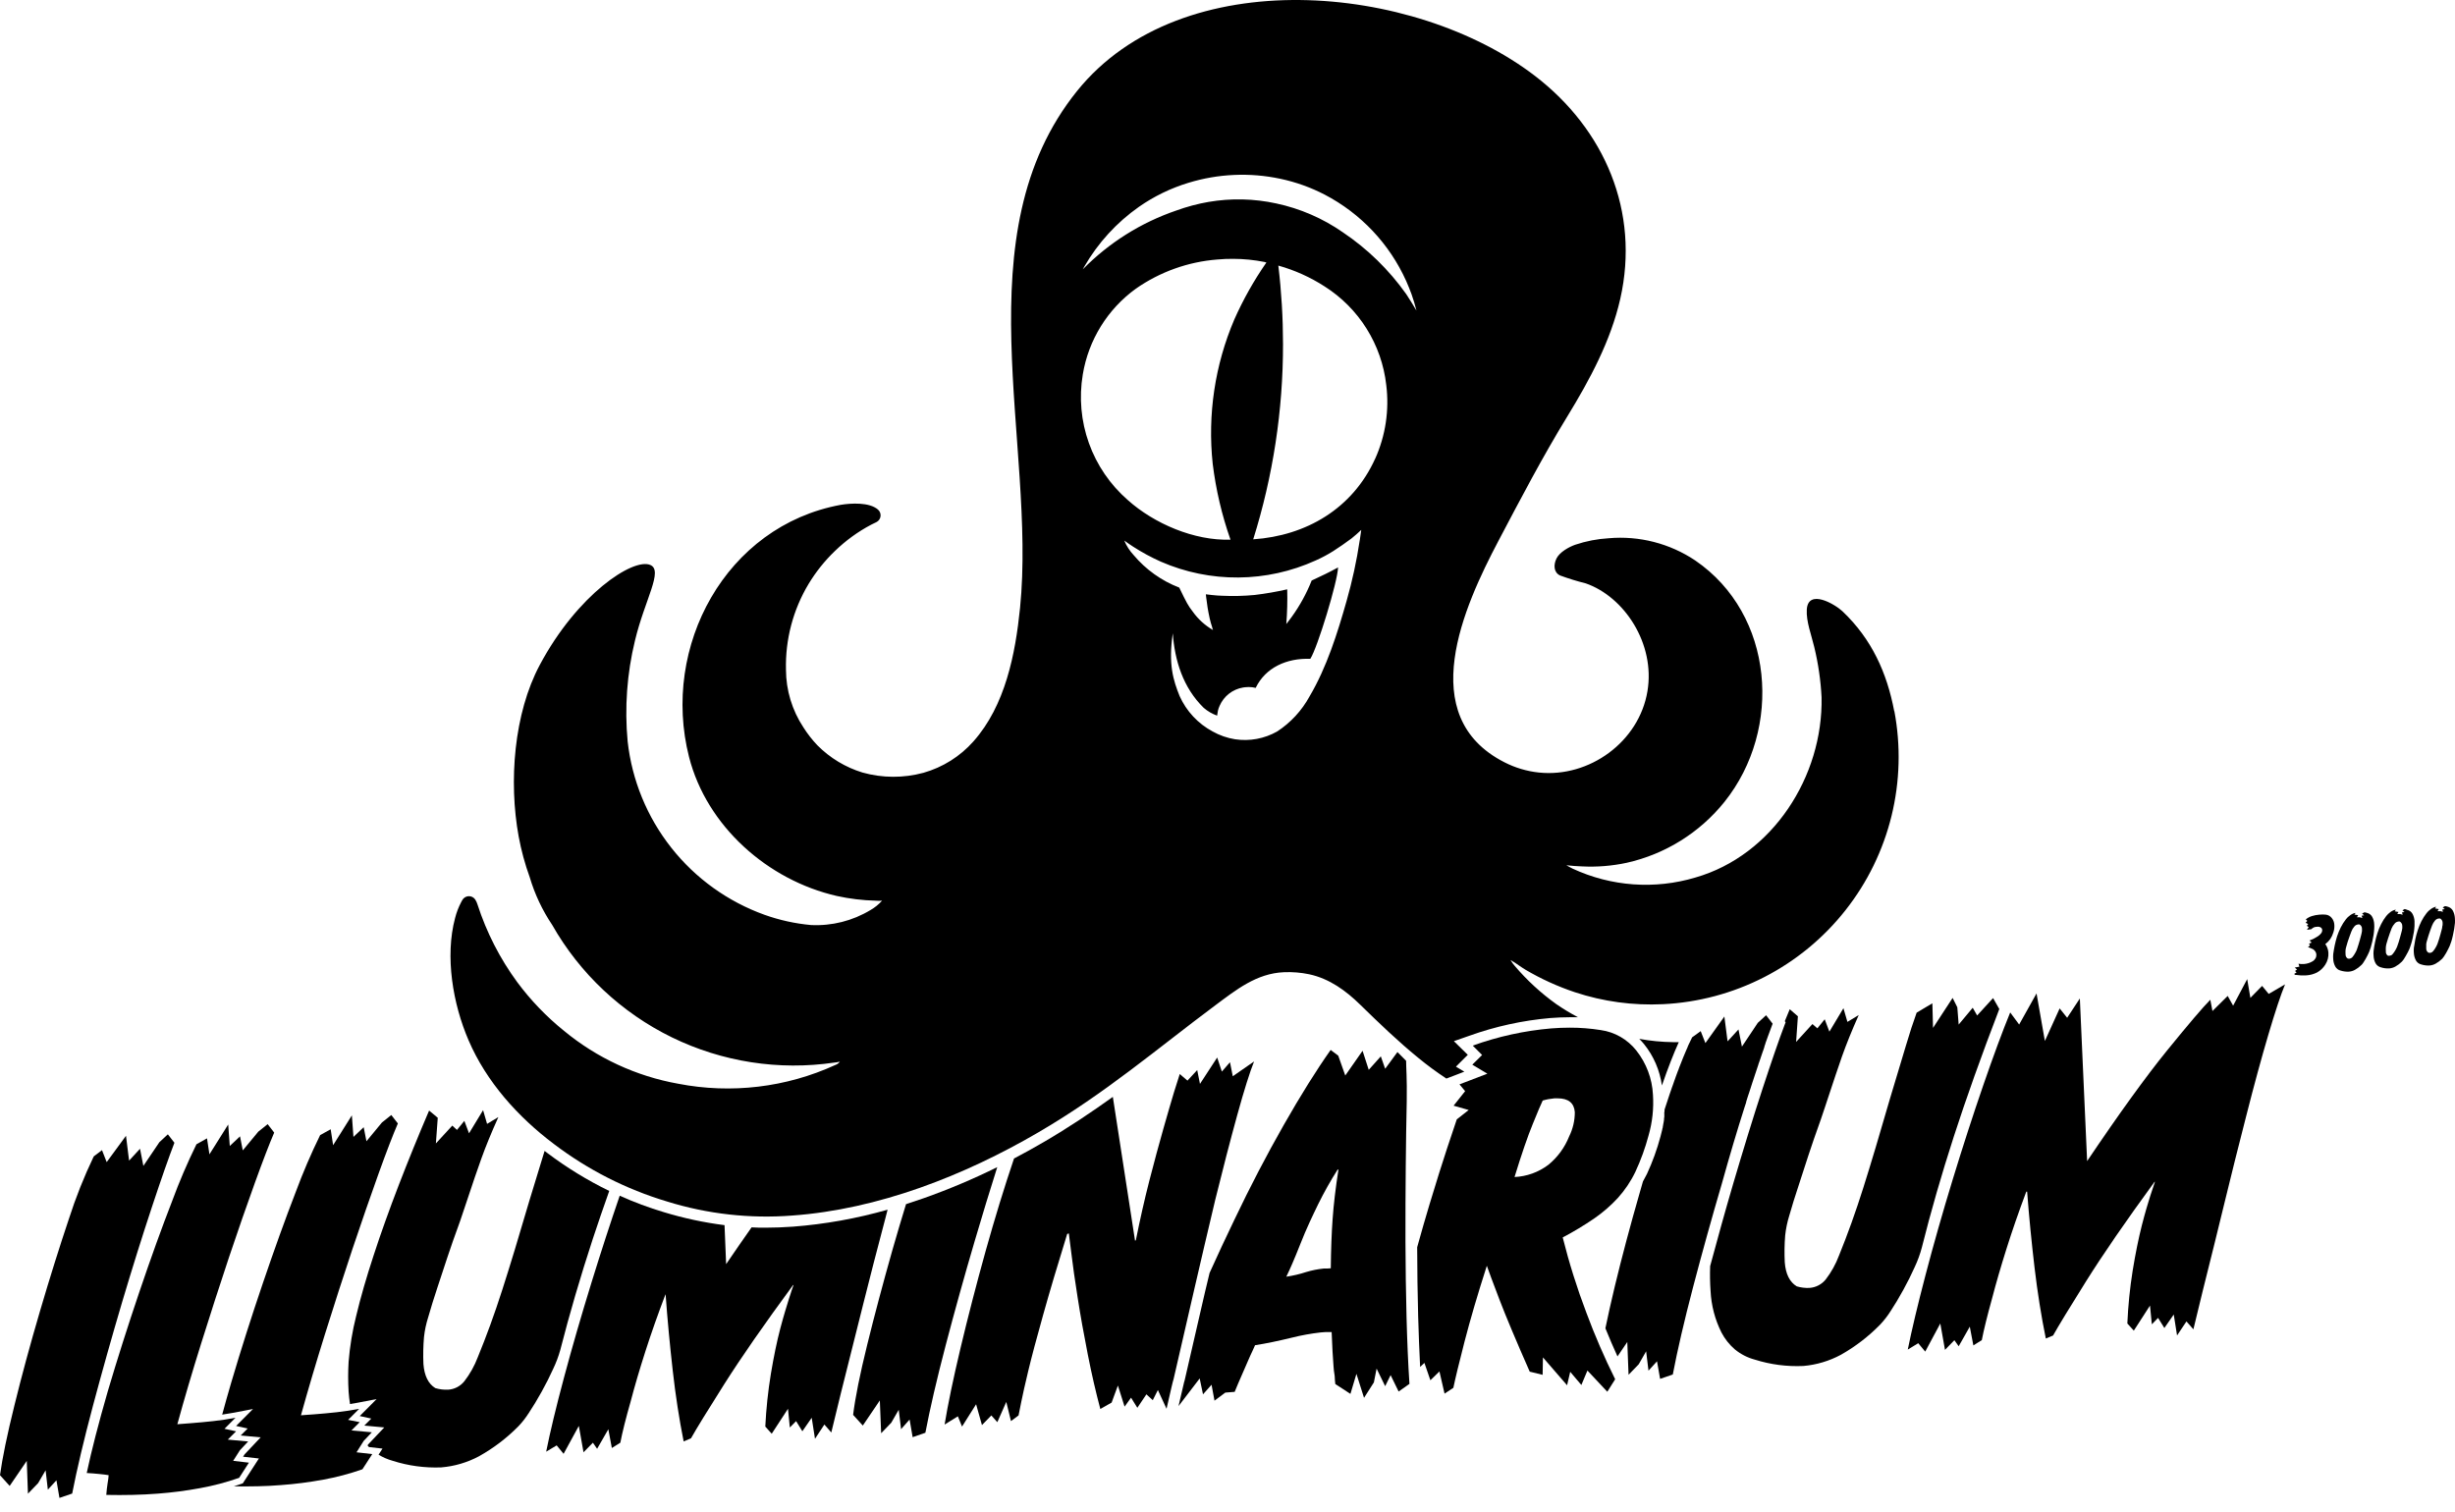
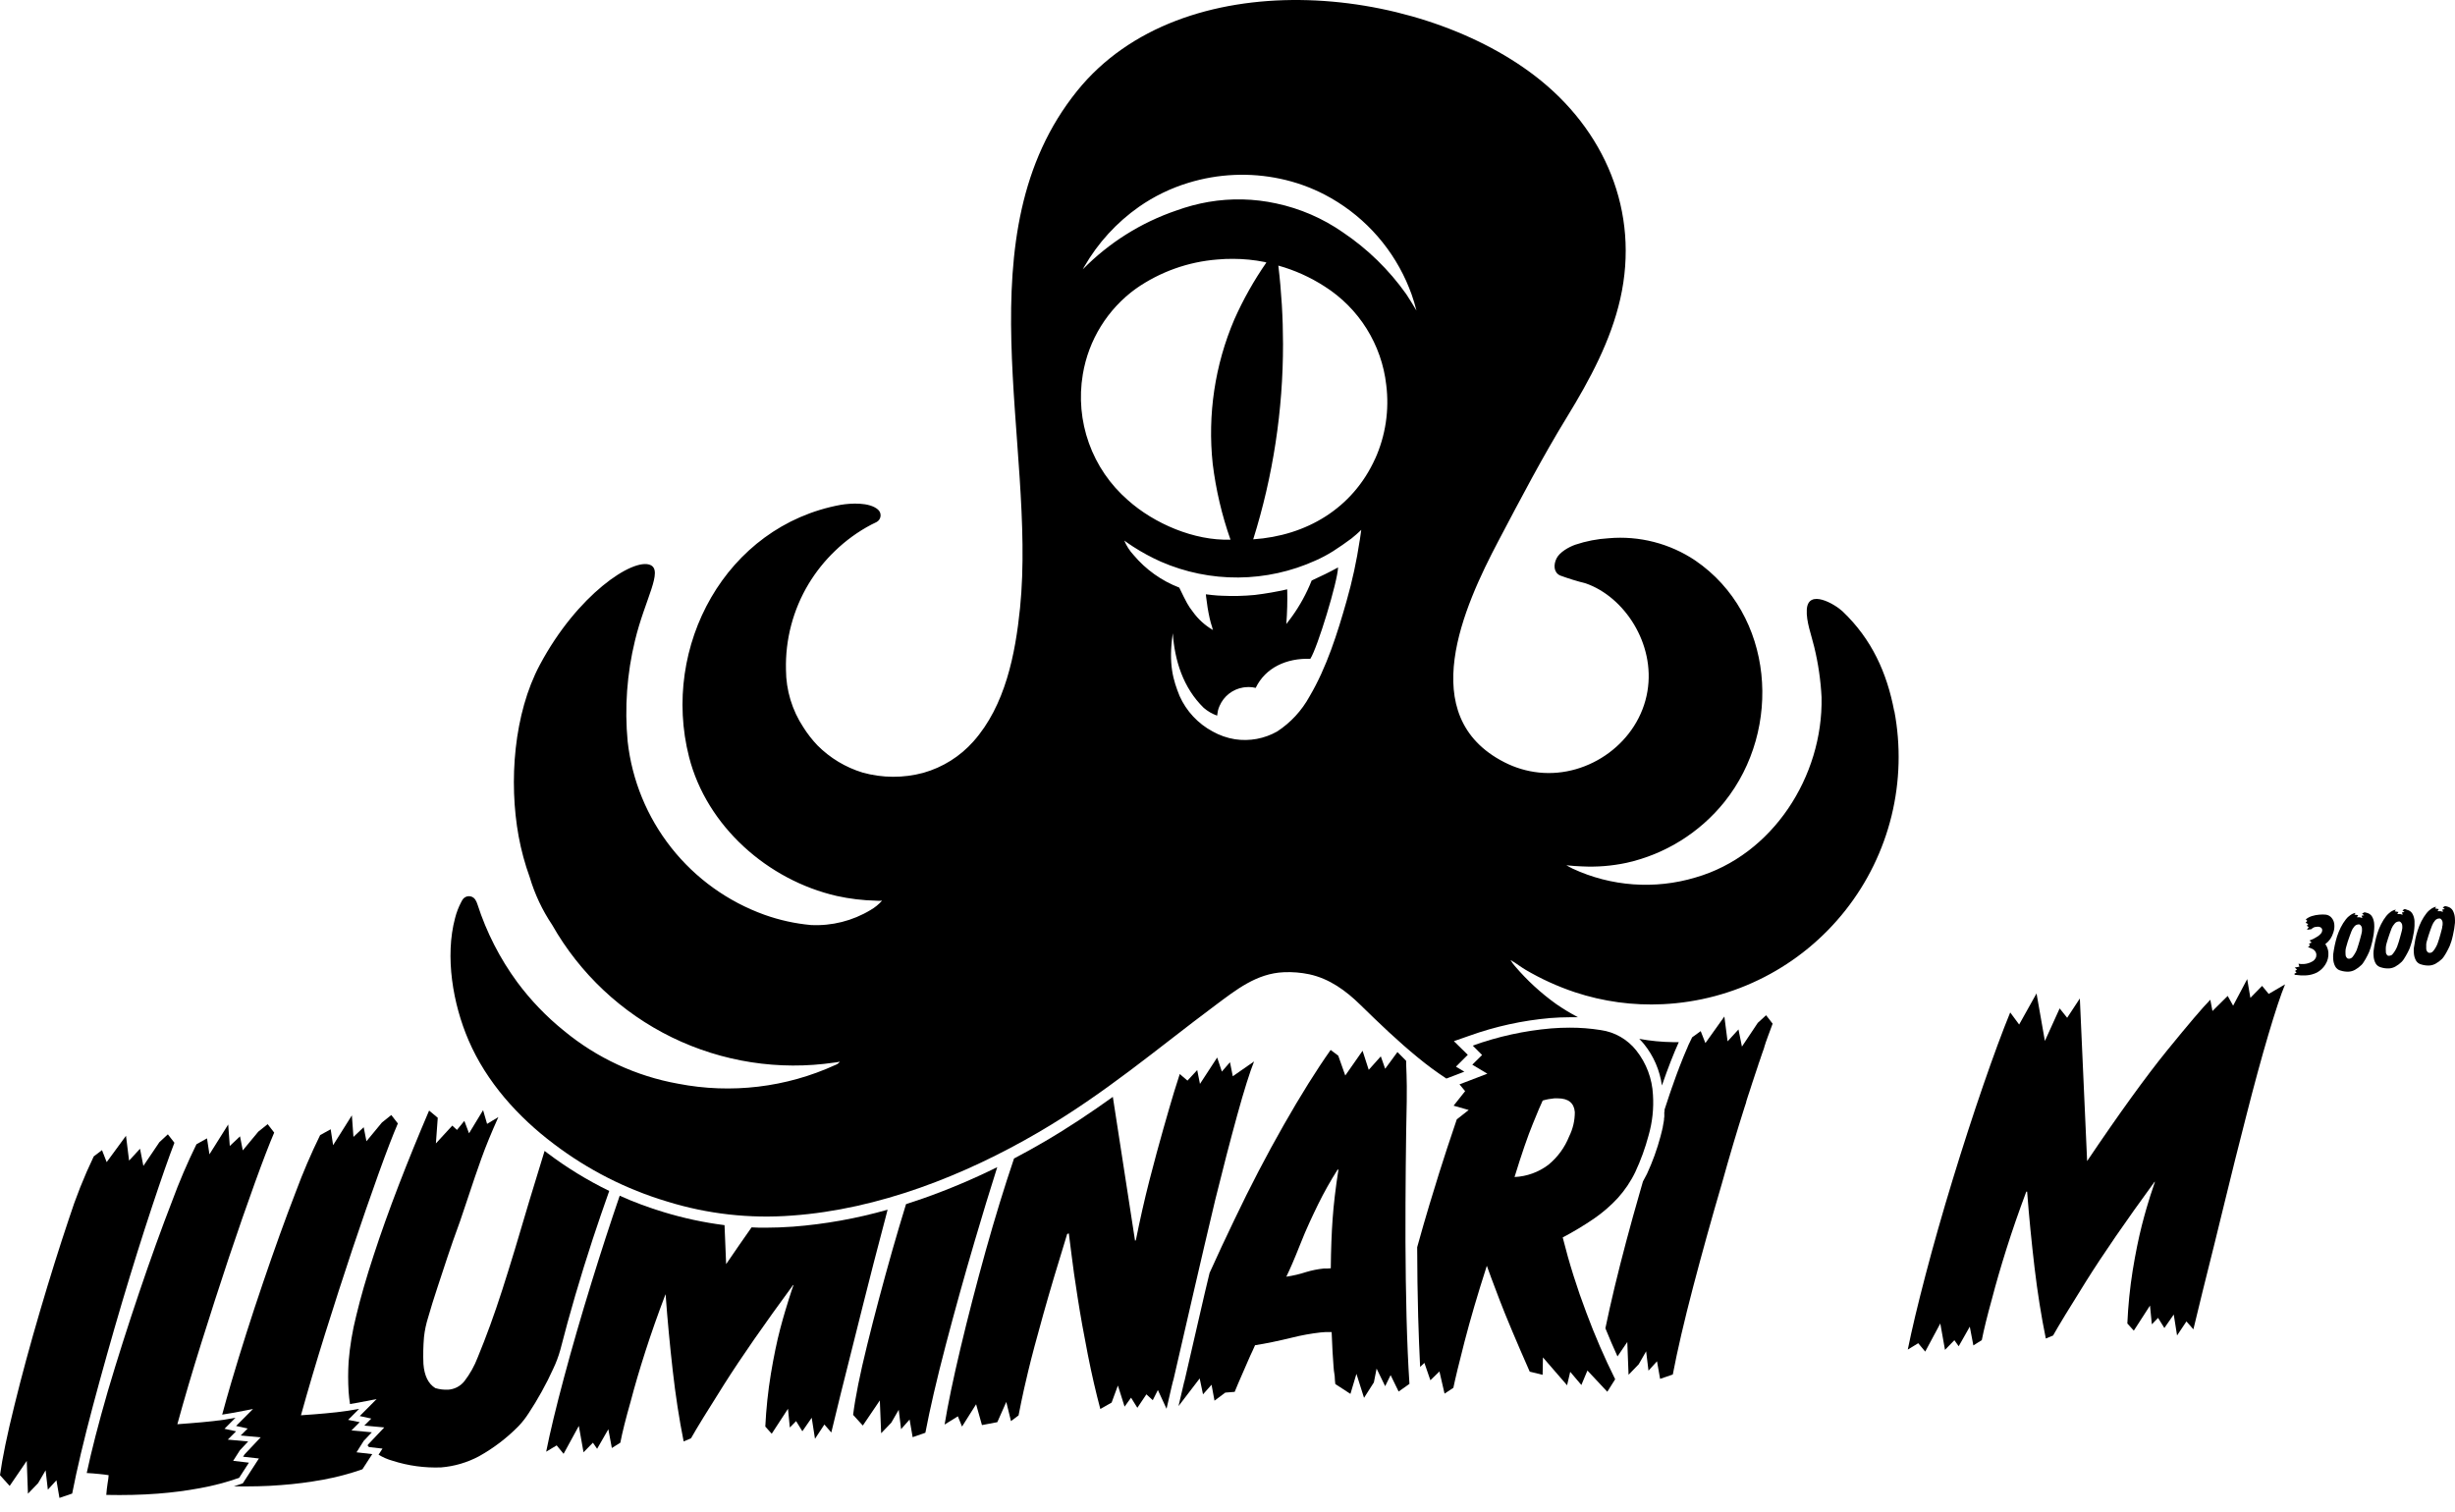
<svg xmlns="http://www.w3.org/2000/svg" width="112" height="69" viewBox="0 0 112 69" fill="none">
  <path d="M5.571 59.417C6.044 57.83 6.498 56.381 6.933 55.069C7.368 53.758 7.709 52.782 7.957 52.144L7.658 51.759L7.271 52.118L6.541 53.2L6.388 52.417L5.889 52.959L5.748 51.825L4.867 53.027L4.653 52.48L4.277 52.766C3.834 53.691 3.454 54.646 3.141 55.623C2.714 56.895 2.275 58.294 1.826 59.821C1.377 61.348 0.988 62.782 0.659 64.123C0.326 65.466 0.107 66.529 0 67.312L0.441 67.802L1.221 66.66L1.275 68.156L1.739 67.675L2.081 67.089L2.183 67.973L2.575 67.545L2.712 68.349L3.293 68.15C3.507 67.049 3.822 65.718 4.238 64.155C4.655 62.593 5.099 61.013 5.571 59.417Z" fill="black" />
  <path d="M16.59 65.751L16.964 65.355L16.034 65.27L16.41 64.893L15.882 64.788L16.384 64.286C16.055 64.348 15.719 64.399 15.375 64.438C15.031 64.476 14.688 64.508 14.344 64.534L13.981 64.56L13.73 64.579C14.046 63.438 14.41 62.207 14.823 60.884C15.237 59.561 15.656 58.26 16.083 56.981C16.511 55.708 16.907 54.564 17.272 53.549C17.637 52.534 17.93 51.772 18.151 51.263L17.851 50.878L17.424 51.22L16.718 52.075L16.592 51.434L16.125 51.877L16.053 50.893L15.197 52.255L15.086 51.528L14.605 51.795C14.189 52.643 13.817 53.512 13.489 54.398C13.015 55.622 12.517 57.007 11.992 58.551C11.467 60.094 10.986 61.606 10.549 63.086C10.397 63.604 10.26 64.089 10.136 64.549C10.322 64.521 10.506 64.491 10.688 64.457L11.543 64.292L10.771 65.066L11.299 65.182L10.98 65.501L11.891 65.586L11.156 66.364L11.089 66.469L11.812 66.55L11.077 67.684L10.991 67.714L10.668 67.821C11.421 67.831 12.144 67.821 12.826 67.763C13.472 67.716 14.114 67.633 14.751 67.515C15.357 67.405 15.953 67.247 16.534 67.042L16.983 66.35L16.265 66.268L16.59 65.751Z" fill="black" />
  <path d="M11.356 66.741L10.637 66.657L10.948 66.17L11.322 65.774L10.392 65.689L10.77 65.31L10.242 65.195L10.742 64.692C10.413 64.756 10.077 64.808 9.733 64.844C9.389 64.88 9.047 64.915 8.702 64.94L8.339 64.968L8.091 64.987C8.403 63.847 8.766 62.614 9.181 61.29C9.596 59.965 10.016 58.665 10.441 57.387C10.868 56.116 11.265 54.975 11.63 53.966C11.995 52.956 12.288 52.194 12.509 51.68L12.211 51.295L11.784 51.637L11.076 52.492L10.95 51.851L10.483 52.291L10.411 51.31L9.555 52.672L9.444 51.943L8.963 52.212C8.547 53.06 8.175 53.929 7.849 54.815C7.374 56.038 6.875 57.422 6.352 58.968C5.829 60.513 5.351 62.016 4.919 63.477C4.492 64.957 4.171 66.203 3.957 67.213C4.149 67.223 4.34 67.238 4.528 67.258C4.714 67.275 4.859 67.295 4.956 67.312C4.956 67.404 4.932 67.526 4.907 67.695C4.881 67.864 4.862 68.03 4.849 68.212C5.67 68.229 6.453 68.212 7.201 68.154C7.847 68.105 8.489 68.022 9.126 67.904C9.732 67.795 10.328 67.637 10.909 67.434L11.356 66.741Z" fill="black" />
  <path d="M106.31 42.848C106.371 42.756 106.418 42.656 106.449 42.551C106.488 42.44 106.504 42.322 106.496 42.204C106.492 42.088 106.45 41.976 106.376 41.886C106.311 41.804 106.217 41.75 106.113 41.736C106.012 41.725 105.909 41.725 105.807 41.736C105.691 41.745 105.576 41.767 105.465 41.802C105.365 41.834 105.272 41.885 105.192 41.952L105.262 42.02L105.185 42.104L105.303 42.166L105.239 42.243L105.326 42.303L105.245 42.425L105.44 42.401C105.476 42.367 105.517 42.339 105.561 42.316C105.608 42.298 105.657 42.288 105.707 42.288C105.765 42.279 105.825 42.29 105.876 42.32C105.895 42.332 105.911 42.348 105.922 42.368C105.934 42.387 105.941 42.409 105.942 42.431C105.944 42.486 105.928 42.539 105.895 42.583C105.836 42.656 105.763 42.716 105.681 42.76C105.581 42.824 105.474 42.876 105.363 42.914L105.459 43.008L105.341 43.056L105.382 43.145L105.292 43.214L105.318 43.224C105.38 43.248 105.433 43.269 105.478 43.291C105.515 43.304 105.549 43.326 105.576 43.355C105.634 43.407 105.669 43.479 105.675 43.556C105.679 43.616 105.666 43.676 105.636 43.729C105.604 43.786 105.557 43.834 105.499 43.866C105.38 43.938 105.245 43.979 105.106 43.988C105.023 43.994 104.94 43.99 104.858 43.975L104.903 44.108L104.689 44.15L104.794 44.24L104.702 44.304L104.772 44.379L104.674 44.428L104.687 44.48C104.864 44.506 105.044 44.515 105.224 44.505C105.392 44.494 105.556 44.449 105.707 44.373C105.857 44.29 105.984 44.171 106.077 44.026C106.133 43.942 106.174 43.849 106.199 43.751C106.222 43.658 106.231 43.562 106.224 43.466C106.219 43.393 106.203 43.321 106.177 43.252C106.156 43.19 106.124 43.133 106.083 43.081C106.169 43.014 106.245 42.936 106.31 42.848Z" fill="black" />
  <path d="M108.314 42.38C108.319 42.309 108.319 42.237 108.314 42.166C108.309 42.051 108.278 41.938 108.224 41.837C108.199 41.79 108.164 41.75 108.121 41.718C108.079 41.686 108.03 41.664 107.978 41.653C107.941 41.639 107.902 41.63 107.863 41.629L107.76 41.689L107.856 41.764L107.739 41.783L107.773 41.89L107.658 41.856H107.527L107.581 41.76L107.41 41.732L107.465 41.657C107.425 41.661 107.385 41.671 107.348 41.687C107.304 41.707 107.263 41.73 107.223 41.758C107.184 41.786 107.146 41.817 107.11 41.849C107.079 41.879 107.051 41.91 107.025 41.944C106.933 42.061 106.853 42.187 106.787 42.32C106.722 42.451 106.666 42.587 106.62 42.726C106.578 42.865 106.541 43 106.514 43.133C106.486 43.265 106.464 43.4 106.445 43.535C106.438 43.613 106.438 43.691 106.445 43.77C106.451 43.885 106.482 43.997 106.537 44.099C106.562 44.146 106.597 44.187 106.639 44.219C106.681 44.252 106.729 44.275 106.781 44.287C106.901 44.325 107.027 44.342 107.153 44.336C107.253 44.33 107.35 44.301 107.437 44.253C107.547 44.191 107.648 44.115 107.737 44.026C107.767 43.995 107.795 43.961 107.818 43.924C107.85 43.874 107.882 43.823 107.916 43.766L108.008 43.594L108.079 43.445C108.108 43.375 108.134 43.303 108.156 43.231C108.181 43.145 108.205 43.051 108.229 42.951C108.252 42.85 108.271 42.752 108.286 42.656C108.301 42.559 108.308 42.463 108.314 42.38ZM107.739 42.581L107.722 42.654C107.696 42.754 107.673 42.837 107.655 42.906C107.638 42.974 107.615 43.045 107.591 43.12C107.568 43.194 107.544 43.265 107.521 43.334C107.5 43.389 107.473 43.443 107.442 43.494C107.405 43.562 107.361 43.625 107.311 43.684C107.277 43.718 107.233 43.74 107.185 43.746C107.157 43.748 107.129 43.744 107.102 43.736C107.071 43.715 107.046 43.686 107.029 43.653C107.013 43.62 107.005 43.582 107.007 43.545C107.002 43.48 107.002 43.414 107.007 43.349C107.013 43.294 107.025 43.24 107.042 43.188C107.061 43.115 107.084 43.041 107.108 42.961C107.132 42.882 107.161 42.799 107.194 42.715C107.226 42.632 107.251 42.562 107.273 42.502C107.303 42.419 107.349 42.343 107.407 42.277C107.427 42.251 107.452 42.229 107.481 42.213C107.51 42.197 107.541 42.187 107.574 42.183C107.597 42.178 107.622 42.178 107.645 42.183C107.68 42.202 107.709 42.231 107.728 42.266C107.748 42.3 107.758 42.34 107.756 42.38C107.763 42.447 107.757 42.515 107.739 42.581Z" fill="black" />
  <path d="M110.153 42.243C110.157 42.172 110.157 42.1 110.153 42.029C110.147 41.915 110.117 41.803 110.063 41.702C110.037 41.655 110.002 41.614 109.96 41.582C109.918 41.55 109.869 41.528 109.817 41.516C109.78 41.498 109.741 41.486 109.701 41.48L109.601 41.539L109.697 41.616L109.58 41.633L109.614 41.74L109.498 41.708H109.368L109.421 41.614L109.25 41.584L109.304 41.509C109.263 41.513 109.223 41.524 109.186 41.541C109.143 41.56 109.101 41.583 109.062 41.61C109.022 41.639 108.985 41.67 108.949 41.704C108.918 41.732 108.89 41.763 108.865 41.796C108.773 41.913 108.694 42.039 108.628 42.172C108.562 42.303 108.506 42.439 108.461 42.579C108.417 42.712 108.382 42.847 108.354 42.985C108.326 43.12 108.303 43.252 108.286 43.387C108.278 43.465 108.278 43.544 108.286 43.622C108.291 43.738 108.322 43.851 108.376 43.954C108.402 44 108.437 44.04 108.479 44.072C108.521 44.104 108.57 44.127 108.622 44.14C108.741 44.178 108.866 44.194 108.991 44.189C109.092 44.182 109.19 44.154 109.278 44.105C109.388 44.044 109.488 43.968 109.577 43.879C109.607 43.847 109.635 43.813 109.659 43.776C109.691 43.729 109.723 43.676 109.755 43.618C109.787 43.56 109.819 43.505 109.849 43.447C109.879 43.389 109.9 43.34 109.92 43.299C109.939 43.259 109.969 43.162 109.994 43.086C110.02 43.008 110.046 42.906 110.069 42.805C110.093 42.705 110.112 42.606 110.127 42.51C110.142 42.414 110.146 42.335 110.153 42.243ZM109.58 42.444L109.562 42.517C109.535 42.617 109.513 42.703 109.494 42.769C109.475 42.835 109.456 42.908 109.432 42.983C109.408 43.058 109.385 43.128 109.359 43.197C109.307 43.324 109.235 43.443 109.145 43.547C109.114 43.583 109.069 43.605 109.021 43.609C108.994 43.614 108.966 43.614 108.938 43.609C108.905 43.587 108.879 43.556 108.863 43.52C108.847 43.483 108.841 43.444 108.846 43.404C108.841 43.339 108.841 43.273 108.846 43.207C108.852 43.152 108.863 43.098 108.878 43.045C108.9 42.974 108.921 42.897 108.947 42.818C108.972 42.739 109 42.658 109.03 42.572C109.06 42.487 109.088 42.418 109.109 42.358C109.142 42.28 109.189 42.208 109.246 42.145C109.266 42.119 109.291 42.097 109.32 42.081C109.349 42.065 109.38 42.054 109.413 42.05C109.436 42.045 109.46 42.045 109.483 42.05C109.518 42.071 109.546 42.099 109.565 42.134C109.585 42.168 109.595 42.208 109.595 42.247C109.602 42.313 109.597 42.38 109.58 42.444Z" fill="black" />
  <path d="M111.994 41.884C111.987 41.77 111.956 41.658 111.904 41.556C111.879 41.51 111.844 41.469 111.801 41.437C111.759 41.405 111.71 41.382 111.658 41.37C111.62 41.357 111.581 41.349 111.541 41.347L111.44 41.407L111.534 41.484L111.419 41.501L111.451 41.608L111.338 41.576H111.205L111.261 41.482L111.087 41.452L111.143 41.377C111.102 41.38 111.062 41.391 111.025 41.409C110.981 41.427 110.939 41.451 110.901 41.479C110.861 41.507 110.823 41.537 110.788 41.571C110.757 41.599 110.729 41.63 110.705 41.663C110.613 41.781 110.532 41.907 110.465 42.04C110.399 42.171 110.344 42.308 110.3 42.448C110.257 42.581 110.22 42.716 110.191 42.852C110.164 42.987 110.142 43.12 110.123 43.254C110.115 43.333 110.115 43.411 110.123 43.49C110.13 43.605 110.161 43.718 110.215 43.821C110.24 43.867 110.275 43.908 110.317 43.94C110.359 43.972 110.407 43.995 110.459 44.007C110.579 44.045 110.705 44.062 110.831 44.056C110.93 44.049 111.027 44.021 111.115 43.973C111.225 43.911 111.327 43.835 111.417 43.746C111.446 43.714 111.472 43.68 111.496 43.644C111.528 43.596 111.56 43.543 111.594 43.487C111.628 43.432 111.658 43.372 111.686 43.314C111.712 43.266 111.736 43.217 111.757 43.167C111.782 43.105 111.808 43.03 111.834 42.953C111.859 42.876 111.883 42.775 111.906 42.673C111.93 42.57 111.949 42.474 111.964 42.378C111.979 42.281 111.992 42.191 111.998 42.108C112.001 42.033 112 41.958 111.994 41.884ZM111.419 42.311L111.402 42.384C111.376 42.484 111.352 42.57 111.335 42.636C111.318 42.703 111.297 42.778 111.273 42.85C111.25 42.923 111.224 42.993 111.201 43.064C111.179 43.121 111.153 43.175 111.122 43.227C111.086 43.294 111.042 43.357 110.991 43.415C110.959 43.451 110.914 43.474 110.865 43.477C110.837 43.479 110.808 43.475 110.782 43.466C110.751 43.446 110.726 43.417 110.71 43.384C110.693 43.351 110.686 43.315 110.687 43.278C110.683 43.212 110.683 43.147 110.687 43.081C110.693 43.027 110.705 42.973 110.722 42.921C110.741 42.848 110.764 42.771 110.79 42.692C110.816 42.613 110.841 42.532 110.873 42.446C110.906 42.361 110.931 42.292 110.953 42.232C110.984 42.15 111.03 42.073 111.087 42.005C111.129 41.953 111.19 41.92 111.256 41.911C111.28 41.908 111.303 41.908 111.327 41.911C111.361 41.932 111.388 41.962 111.407 41.996C111.427 42.031 111.436 42.071 111.436 42.11C111.441 42.177 111.433 42.243 111.412 42.307L111.419 42.311Z" fill="black" />
  <path d="M103.2 44.986L102.665 45.532L102.52 44.676L101.878 45.889L101.63 45.444L100.935 46.133L100.837 45.617C100.492 45.968 99.837 46.737 98.871 47.925C97.906 49.112 96.688 50.797 95.217 52.98L94.885 45.56L94.306 46.441L93.964 46.013L93.29 47.499L92.909 45.329L92.116 46.749L91.708 46.197C91.353 47.065 90.943 48.173 90.478 49.522C90.013 50.871 89.548 52.307 89.082 53.831C88.617 55.354 88.205 56.801 87.846 58.174C87.486 59.547 87.216 60.683 87.035 61.581L87.512 61.29L87.831 61.673L88.519 60.39L88.733 61.594L89.161 61.153L89.358 61.429L89.864 60.535L90.027 61.391L90.412 61.149C90.504 60.677 90.66 60.044 90.88 59.25C91.058 58.564 91.278 57.807 91.539 56.979C91.8 56.151 92.1 55.283 92.441 54.376H92.48C92.569 55.531 92.682 56.682 92.817 57.83C92.953 58.978 93.125 60.06 93.333 61.076L93.664 60.939C93.912 60.495 94.416 59.667 95.174 58.457C95.933 57.246 96.972 55.736 98.292 53.927H98.311C98.27 54.047 98.196 54.259 98.097 54.569C97.999 54.879 97.864 55.324 97.712 55.918C97.561 56.513 97.422 57.201 97.295 57.977C97.168 58.776 97.087 59.582 97.052 60.39L97.347 60.717L98.085 59.573L98.17 60.428L98.454 60.135L98.741 60.597L99.169 59.981L99.32 60.937L99.748 60.296L100.065 60.657L100.492 58.899C100.876 57.371 101.214 56 101.508 54.787C101.802 53.574 102.127 52.275 102.483 50.891C102.835 49.505 103.169 48.28 103.484 47.215C103.799 46.15 104.054 45.384 104.247 44.916L103.501 45.352L103.2 44.986Z" fill="black" />
-   <path d="M87.676 56.925C88.086 55.289 88.573 53.599 89.136 51.857C89.7 50.115 90.391 48.176 91.211 46.041L90.926 45.542L90.199 46.336L89.998 45.983L89.357 46.751L89.295 45.962L89.081 45.534L88.187 46.903L88.157 45.78L87.439 46.208C87.28 46.645 87.12 47.139 86.957 47.69C86.795 48.24 86.551 49.05 86.226 50.121C85.761 51.736 85.354 53.096 85.005 54.201C84.656 55.306 84.287 56.334 83.899 57.285C83.752 57.678 83.548 58.047 83.292 58.38C83.202 58.492 83.09 58.584 82.963 58.65C82.835 58.717 82.695 58.757 82.552 58.767C82.356 58.776 82.159 58.752 81.971 58.696C81.648 58.501 81.464 58.136 81.423 57.595C81.403 57.187 81.409 56.778 81.442 56.371C81.475 56.064 81.538 55.76 81.63 55.465C81.746 55.056 81.888 54.596 82.058 54.086C82.228 53.575 82.377 53.114 82.507 52.702C82.641 52.291 82.829 51.747 83.072 51.068L83.26 50.51L83.431 49.993C83.645 49.351 83.837 48.761 84.032 48.209C84.227 47.657 84.481 47.027 84.797 46.317L84.282 46.629L84.1 46.004L83.459 47.074L83.245 46.509L82.911 46.922L82.685 46.727L81.941 47.542L82.022 46.372L81.65 46.051C81.573 46.235 81.5 46.415 81.425 46.597L81.462 46.646L81.408 46.787C81.164 47.429 80.826 48.406 80.401 49.704C79.975 51.002 79.522 52.484 79.06 54.049C78.694 55.296 78.35 56.541 78.019 57.772C78.005 58.149 78.011 58.526 78.038 58.901C78.069 59.562 78.238 60.209 78.534 60.8C78.688 61.096 78.898 61.36 79.152 61.577C79.417 61.793 79.724 61.95 80.054 62.038C80.771 62.265 81.522 62.363 82.272 62.329C82.871 62.277 83.453 62.103 83.983 61.818C84.64 61.447 85.242 60.985 85.77 60.445C85.951 60.255 86.112 60.047 86.252 59.825C86.44 59.541 86.632 59.218 86.829 58.861C87.026 58.504 87.201 58.153 87.353 57.811C87.487 57.526 87.595 57.23 87.676 56.925Z" fill="black" />
  <path d="M79.591 50.514L79.662 50.3V50.277C79.683 50.211 79.703 50.144 79.724 50.078C79.732 50.056 79.74 50.034 79.745 50.012L79.797 49.858C79.822 49.781 79.846 49.704 79.871 49.629L79.948 49.389C79.959 49.362 79.968 49.336 79.976 49.308C79.985 49.281 80.008 49.208 80.025 49.159C80.043 49.109 80.049 49.088 80.06 49.052L80.1 48.934C80.113 48.893 80.126 48.853 80.141 48.81C80.156 48.767 80.16 48.75 80.171 48.72L80.216 48.586C80.216 48.562 80.233 48.536 80.239 48.513L80.288 48.372L80.308 48.314L80.359 48.162L80.372 48.124L80.425 47.97L80.436 47.942C80.453 47.888 80.47 47.837 80.49 47.786V47.766C80.509 47.713 80.526 47.662 80.543 47.61V47.597C80.562 47.546 80.579 47.495 80.599 47.446C80.616 47.394 80.635 47.345 80.652 47.296C80.725 47.095 80.791 46.915 80.853 46.755C80.858 46.74 80.864 46.725 80.87 46.71L80.571 46.325L80.192 46.672L79.923 47.076L79.469 47.756L79.311 46.973L78.815 47.516L78.792 47.347L78.668 46.383L77.885 47.48L77.802 47.595L77.588 47.05L77.198 47.332C77.147 47.433 77.096 47.546 77.042 47.655C77.025 47.696 77.008 47.734 76.989 47.775V47.786C76.97 47.826 76.953 47.867 76.933 47.91C76.839 48.124 76.739 48.372 76.638 48.635L76.625 48.665L76.581 48.784C76.581 48.804 76.566 48.825 76.557 48.844L76.516 48.955C76.506 48.981 76.497 49.007 76.486 49.035C76.476 49.062 76.463 49.103 76.448 49.139L76.416 49.231C76.403 49.263 76.392 49.298 76.379 49.332C76.367 49.366 76.354 49.4 76.343 49.437C76.332 49.473 76.32 49.499 76.309 49.533C76.298 49.567 76.281 49.612 76.266 49.65C76.251 49.689 76.247 49.71 76.236 49.74L76.187 49.881L76.161 49.956C76.138 50.031 76.112 50.104 76.087 50.181C76.037 50.326 75.988 50.48 75.939 50.63C75.939 50.675 75.939 50.72 75.928 50.764C75.918 50.809 75.928 50.794 75.928 50.807C75.928 50.82 75.928 50.869 75.928 50.901V50.951L75.915 51.049C75.915 51.062 75.915 51.075 75.915 51.09L75.896 51.216L75.883 51.278L75.871 51.35L75.858 51.419C75.858 51.442 75.858 51.464 75.843 51.487L75.83 51.556C75.806 51.654 75.783 51.752 75.755 51.853C75.599 52.44 75.392 53.013 75.137 53.564C75.079 53.681 75.017 53.797 74.953 53.91C74.908 54.073 74.861 54.229 74.814 54.394C74.374 55.922 73.992 57.357 73.668 58.7C73.495 59.419 73.356 60.052 73.24 60.61C73.424 61.065 73.608 61.491 73.792 61.893L74.239 61.234L74.297 62.731L74.761 62.25L75.099 61.66L75.206 62.543L75.595 62.115L75.736 62.917L76.315 62.718C76.525 61.615 76.834 60.282 77.243 58.719C77.653 57.157 78.091 55.581 78.558 53.991C78.905 52.744 79.249 51.585 79.591 50.514Z" fill="black" />
  <path d="M71.293 56.464C71.791 56.201 72.273 55.911 72.737 55.593C73.126 55.324 73.485 55.013 73.806 54.665C74.129 54.307 74.4 53.905 74.608 53.47C74.856 52.936 75.058 52.381 75.209 51.812C75.383 51.209 75.451 50.581 75.41 49.954C75.374 49.221 75.11 48.516 74.655 47.94C74.252 47.427 73.667 47.09 73.021 47.001C72.554 46.927 72.081 46.89 71.608 46.892C71.334 46.892 71.052 46.903 70.765 46.926C69.543 47.031 68.341 47.295 67.187 47.711L67.615 48.139L67.168 48.581L67.855 48.992L66.584 49.479L66.841 49.789L66.315 50.452L67.004 50.649L66.46 51.077C66.377 51.316 66.227 51.759 66.016 52.403C65.804 53.046 65.534 53.9 65.207 54.986C65.028 55.585 64.841 56.228 64.653 56.91C64.653 57.98 64.673 59.036 64.698 60.062C64.722 60.886 64.752 61.66 64.788 62.372L64.983 62.188L65.256 62.981L65.669 62.579L65.902 63.591L66.304 63.326C66.388 62.919 66.557 62.216 66.813 61.221C67.07 60.227 67.408 59.07 67.831 57.757C67.914 57.997 68.105 58.508 68.404 59.293C68.704 60.077 69.165 61.175 69.788 62.588L70.376 62.733L70.391 61.938L71.492 63.21L71.635 62.596L72.144 63.197L72.42 62.537L73.327 63.505L73.686 62.934C73.194 61.946 72.755 60.931 72.371 59.896C71.945 58.774 71.585 57.628 71.293 56.464ZM70.639 53.149C70.193 53.487 69.654 53.682 69.095 53.707C69.421 52.646 69.699 51.84 69.927 51.286C70.151 50.733 70.303 50.373 70.38 50.217C70.553 50.166 70.731 50.133 70.91 50.117H71.064C71.552 50.117 71.813 50.33 71.845 50.747C71.846 51.132 71.757 51.511 71.586 51.855C71.386 52.36 71.059 52.805 70.639 53.149Z" fill="black" />
  <path d="M64.119 56.662C64.119 55.493 64.119 54.355 64.132 53.241C64.145 52.127 64.155 51.141 64.177 50.26C64.194 49.173 64.147 48.701 64.149 48.404L63.753 48.004L63.193 48.767L62.994 48.201L62.443 48.816L62.162 47.946L61.373 49.075L61.053 48.171L60.706 47.908C60.057 48.826 59.345 49.966 58.568 51.329C57.791 52.692 57.039 54.135 56.314 55.657C55.92 56.474 55.543 57.283 55.182 58.084C55.114 58.382 55.041 58.681 54.969 58.974C54.648 60.364 54.339 61.704 54.043 62.994L54.021 63.065C53.998 63.155 53.934 63.424 53.765 64.16L54.731 62.898L54.883 63.623L55.272 63.185L55.407 63.912L55.899 63.544L56.327 63.51C56.425 63.27 56.54 62.996 56.677 62.688C56.814 62.38 56.908 62.162 56.962 62.034C57.015 61.906 57.075 61.782 57.135 61.654C57.195 61.525 57.235 61.44 57.257 61.382C57.753 61.305 58.313 61.189 58.944 61.035C59.374 60.927 59.812 60.848 60.253 60.798L60.481 60.781H60.751C60.777 61.438 60.805 61.959 60.837 62.344C60.837 62.447 60.862 62.594 60.89 62.787C60.89 62.928 60.911 63.05 60.918 63.153L61.608 63.602L61.882 62.688L62.229 63.783L62.678 63.078L62.802 62.449L63.193 63.251L63.441 62.746L63.807 63.495L64.301 63.146C64.241 62.234 64.197 61.219 64.168 60.101C64.14 58.983 64.123 57.837 64.119 56.662ZM60.796 55.614C60.749 56.265 60.721 57.017 60.712 57.871L60.539 57.883C60.488 57.879 60.437 57.879 60.385 57.883C60.116 57.911 59.849 57.964 59.59 58.042C59.294 58.139 58.991 58.21 58.683 58.255C58.837 57.945 59.055 57.445 59.325 56.759C59.594 56.072 59.887 55.461 60.135 54.95C60.403 54.407 60.699 53.88 61.023 53.369H61.061C60.931 54.21 60.841 54.967 60.796 55.617V55.614Z" fill="black" />
  <path d="M25.561 61.598C25.979 59.964 26.473 58.276 27.043 56.534C27.273 55.836 27.523 55.105 27.794 54.342C26.799 53.858 25.854 53.279 24.971 52.612L24.845 52.516C24.682 53.056 24.451 53.812 24.152 54.783C23.681 56.394 23.269 57.752 22.914 58.856C22.559 59.961 22.186 60.987 21.795 61.934C21.646 62.326 21.44 62.694 21.184 63.026C21.094 63.138 20.982 63.23 20.854 63.297C20.727 63.363 20.587 63.402 20.444 63.411C20.247 63.42 20.049 63.395 19.86 63.339C19.539 63.142 19.358 62.774 19.317 62.235C19.3 61.827 19.308 61.419 19.343 61.012C19.376 60.704 19.441 60.4 19.535 60.105C19.65 59.697 19.794 59.237 19.963 58.726C20.132 58.215 20.283 57.757 20.418 57.347C20.553 56.936 20.745 56.391 20.991 55.715C21.021 55.621 21.085 55.435 21.179 55.157C21.212 55.065 21.269 54.892 21.353 54.639C21.562 54.004 21.765 53.41 21.962 52.86C22.159 52.31 22.417 51.681 22.736 50.972L22.221 51.282L22.039 50.656L21.398 51.712L21.184 51.145L20.848 51.558L20.634 51.361L19.886 52.174L19.971 51.004L19.576 50.675C19.084 51.824 18.623 52.956 18.192 54.073C17.762 55.189 17.379 56.258 17.046 57.28C16.711 58.3 16.446 59.221 16.25 60.043C16.077 60.729 15.961 61.428 15.904 62.133C15.876 62.59 15.876 63.05 15.904 63.508C15.918 63.701 15.94 63.888 15.968 64.066C16.088 64.046 16.21 64.027 16.327 64.004L17.183 63.839L16.411 64.613L16.939 64.729L16.62 65.049L17.531 65.133L16.794 65.911L16.768 65.954L16.832 66.029L17.45 66.099L17.27 66.377C17.471 66.499 17.686 66.592 17.912 66.655C18.627 66.884 19.377 66.986 20.127 66.957C20.73 66.907 21.317 66.735 21.851 66.45C22.511 66.082 23.114 65.623 23.645 65.086C23.827 64.897 23.988 64.689 24.128 64.468C24.319 64.183 24.511 63.862 24.71 63.505C24.909 63.148 25.084 62.798 25.238 62.458C25.37 62.181 25.478 61.893 25.561 61.598Z" fill="black" />
  <path d="M40.391 55.593L40.493 55.198C39.084 55.6 37.637 55.86 36.176 55.972C35.748 56.002 35.333 56.019 34.929 56.019C34.715 56.019 34.502 56.019 34.288 56.004C33.92 56.526 33.533 57.085 33.127 57.682L33.054 55.903C32.118 55.785 31.195 55.587 30.293 55.313C29.603 55.107 28.928 54.856 28.272 54.56C27.845 55.805 27.417 57.121 26.989 58.508C26.519 60.029 26.1 61.475 25.734 62.845C25.367 64.215 25.095 65.347 24.917 66.24L25.396 65.952L25.712 66.337L26.407 65.064L26.621 66.268L27.049 65.83L27.241 66.108L27.753 65.216L27.913 66.072L28.3 65.83C28.391 65.358 28.549 64.726 28.775 63.935C28.954 63.249 29.177 62.493 29.442 61.666C29.707 60.84 30.012 59.973 30.357 59.068H30.366C30.451 60.223 30.559 61.374 30.689 62.522C30.818 63.669 30.985 64.753 31.189 65.772L31.525 65.629C31.774 65.184 32.281 64.359 33.045 63.153C33.809 61.947 34.855 60.441 36.182 58.636H36.202C36.159 58.756 36.084 58.968 35.988 59.278C35.892 59.588 35.752 60.033 35.596 60.625C35.44 61.217 35.299 61.908 35.169 62.682C35.038 63.481 34.953 64.286 34.914 65.094L35.207 65.421L35.949 64.282L36.033 65.137L36.319 64.844L36.604 65.308L37.031 64.692L37.181 65.652L37.609 65L37.925 65.364L38.353 63.606C38.738 62.079 39.081 60.71 39.383 59.498C39.686 58.286 40.022 56.985 40.391 55.593Z" fill="black" />
  <path d="M44.463 56.643C44.818 55.434 45.162 54.305 45.496 53.256C44.403 53.797 43.278 54.272 42.128 54.678C41.862 54.772 41.597 54.86 41.334 54.945C41.126 55.621 40.916 56.327 40.706 57.062C40.274 58.59 39.892 60.025 39.562 61.367C39.231 62.709 39.017 63.773 38.92 64.56L39.363 65.047L40.139 63.901L40.199 65.398L40.661 64.917L41.001 64.329L41.108 65.212L41.497 64.773L41.636 65.578L42.217 65.376C42.427 64.273 42.736 62.94 43.145 61.378C43.555 59.815 43.994 58.237 44.463 56.643Z" fill="black" />
-   <path d="M55.443 54.738C55.79 53.332 56.123 52.049 56.442 50.889C56.761 49.732 57.019 48.915 57.212 48.434L56.241 49.109L56.113 48.468L55.743 48.896L55.529 48.254L54.744 49.458L54.618 48.827L54.173 49.308L53.822 49.007C53.771 49.154 53.683 49.434 53.561 49.832C53.44 50.23 53.277 50.792 53.076 51.498C52.875 52.204 52.661 52.995 52.434 53.876C52.208 54.757 52.007 55.657 51.819 56.59L51.782 56.613L50.769 50.05C49.783 50.758 48.746 51.453 47.619 52.11C47.167 52.373 46.714 52.625 46.261 52.862C45.82 54.165 45.389 55.571 44.967 57.079C44.539 58.619 44.158 60.093 43.823 61.502C43.488 62.91 43.245 64.077 43.094 65.002L43.699 64.626L43.889 65.094L44.531 64.076L44.798 65.026L45.226 64.585L45.499 64.893L45.908 63.969L46.122 64.844L46.468 64.585C46.485 64.493 46.528 64.286 46.592 63.965C46.656 63.644 46.763 63.17 46.913 62.543C47.063 61.916 47.289 61.07 47.589 59.998C47.888 58.927 48.256 57.697 48.686 56.305L48.761 56.28C48.788 56.472 48.831 56.801 48.887 57.27C48.942 57.738 49.034 58.382 49.163 59.205C49.291 60.028 49.447 60.897 49.627 61.807C49.806 62.718 49.999 63.546 50.198 64.292L50.713 63.999L51 63.221L51.305 64.185L51.6 63.775L51.887 64.237L52.3 63.623L52.591 63.89L52.824 63.426L53.219 64.282C53.418 63.401 53.525 62.952 53.538 62.939C53.833 61.656 54.142 60.316 54.464 58.918C54.786 57.521 55.112 56.128 55.443 54.738Z" fill="black" />
+   <path d="M55.443 54.738C55.79 53.332 56.123 52.049 56.442 50.889C56.761 49.732 57.019 48.915 57.212 48.434L56.241 49.109L56.113 48.468L55.743 48.896L55.529 48.254L54.744 49.458L54.618 48.827L54.173 49.308L53.822 49.007C53.771 49.154 53.683 49.434 53.561 49.832C53.44 50.23 53.277 50.792 53.076 51.498C52.875 52.204 52.661 52.995 52.434 53.876C52.208 54.757 52.007 55.657 51.819 56.59L51.782 56.613L50.769 50.05C49.783 50.758 48.746 51.453 47.619 52.11C47.167 52.373 46.714 52.625 46.261 52.862C45.82 54.165 45.389 55.571 44.967 57.079C44.539 58.619 44.158 60.093 43.823 61.502C43.488 62.91 43.245 64.077 43.094 65.002L43.699 64.626L43.889 65.094L44.531 64.076L44.798 65.026L45.499 64.893L45.908 63.969L46.122 64.844L46.468 64.585C46.485 64.493 46.528 64.286 46.592 63.965C46.656 63.644 46.763 63.17 46.913 62.543C47.063 61.916 47.289 61.07 47.589 59.998C47.888 58.927 48.256 57.697 48.686 56.305L48.761 56.28C48.788 56.472 48.831 56.801 48.887 57.27C48.942 57.738 49.034 58.382 49.163 59.205C49.291 60.028 49.447 60.897 49.627 61.807C49.806 62.718 49.999 63.546 50.198 64.292L50.713 63.999L51 63.221L51.305 64.185L51.6 63.775L51.887 64.237L52.3 63.623L52.591 63.89L52.824 63.426L53.219 64.282C53.418 63.401 53.525 62.952 53.538 62.939C53.833 61.656 54.142 60.316 54.464 58.918C54.786 57.521 55.112 56.128 55.443 54.738Z" fill="black" />
  <path d="M75.005 47.645C75.442 48.188 75.723 48.84 75.818 49.531C76.098 48.724 76.353 48.07 76.588 47.553H76.329C75.811 47.546 75.295 47.496 74.785 47.403C74.86 47.478 74.935 47.559 75.005 47.645Z" fill="black" />
  <path d="M86.418 32.457C86.085 30.693 85.388 29.162 84.066 27.902C83.724 27.575 82.49 26.844 82.428 27.813C82.394 28.356 82.642 28.985 82.768 29.523C82.951 30.277 83.063 31.046 83.102 31.82C83.174 35.417 80.876 39.027 77.349 40.04C75.494 40.596 73.499 40.451 71.742 39.634C71.661 39.596 71.582 39.548 71.458 39.482C71.734 39.51 71.926 39.525 72.164 39.533C72.851 39.569 73.54 39.513 74.212 39.369C75.971 38.975 77.544 37.994 78.673 36.589C81.338 33.259 80.938 28.035 77.339 25.574C76.177 24.796 74.784 24.438 73.391 24.56C72.872 24.59 72.359 24.69 71.866 24.855C71.569 24.96 71.154 25.193 71.011 25.48C70.868 25.766 70.874 26.121 71.176 26.26C71.558 26.4 71.948 26.52 72.343 26.619C74.105 27.231 75.521 29.372 75.159 31.538C74.777 33.849 72.508 35.492 70.205 35.25C69.656 35.192 69.124 35.033 68.633 34.782C64.512 32.684 66.787 27.665 68.355 24.691C69.369 22.766 70.376 20.841 71.507 18.996C72.527 17.326 73.483 15.559 73.919 13.635C74.82 9.659 73.209 5.902 70.023 3.46C64.514 -0.763 53.916 -1.768 49.145 4.142C43.853 10.697 47.291 20.232 46.536 27.738C46.323 29.846 45.861 32.197 44.409 33.83C43.801 34.516 43.009 35.013 42.127 35.263C41.216 35.509 40.256 35.505 39.347 35.25C38.57 35.012 37.864 34.586 37.292 34.01C37.051 33.757 36.837 33.481 36.651 33.187C36.136 32.407 35.86 31.494 35.857 30.561C35.822 29.181 36.181 27.821 36.892 26.639C37.224 26.09 37.627 25.586 38.09 25.142C38.584 24.664 39.143 24.258 39.751 23.938C39.826 23.897 39.905 23.865 39.982 23.825C40.034 23.799 40.078 23.761 40.111 23.714C40.144 23.667 40.165 23.612 40.172 23.555C40.178 23.498 40.171 23.44 40.15 23.387C40.129 23.334 40.095 23.286 40.051 23.249C39.661 22.909 38.817 22.958 38.357 23.035C33.105 24 30.152 29.504 31.435 34.54C32.241 37.699 35.023 40.162 38.177 40.883C38.761 41.012 39.355 41.083 39.952 41.097C40.048 41.107 40.145 41.107 40.241 41.097C40.089 41.266 39.912 41.411 39.715 41.524C38.897 42.018 37.949 42.257 36.995 42.209C36.275 42.143 35.567 41.987 34.886 41.745C33.208 41.143 31.732 40.083 30.627 38.684C29.521 37.285 28.831 35.604 28.634 33.832C28.49 32.292 28.602 30.738 28.967 29.235C29.42 27.344 30.276 26.027 29.662 25.777C28.873 25.452 26.337 27.128 24.626 30.34C23.441 32.56 23.204 35.663 23.662 38.167C23.779 38.801 23.948 39.425 24.168 40.032C24.397 40.802 24.741 41.533 25.189 42.2C26.451 44.423 28.356 46.213 30.654 47.335C32.952 48.456 35.535 48.857 38.064 48.485C38.132 48.485 38.203 48.462 38.314 48.444C38.264 48.515 38.193 48.567 38.111 48.594C35.867 49.622 33.357 49.921 30.934 49.449C29.023 49.106 27.232 48.276 25.734 47.039C24.929 46.391 24.211 45.643 23.595 44.813C22.807 43.739 22.196 42.544 21.786 41.276C21.762 41.194 21.726 41.116 21.679 41.043C21.646 40.994 21.6 40.955 21.547 40.928C21.494 40.902 21.435 40.89 21.376 40.893C21.317 40.896 21.259 40.914 21.209 40.946C21.159 40.977 21.117 41.021 21.089 41.073L21.038 41.167C20.918 41.396 20.826 41.638 20.762 41.888C20.291 43.646 20.661 45.81 21.376 47.467C22.192 49.368 23.632 50.968 25.272 52.202C26.82 53.377 28.566 54.265 30.428 54.823C32.273 55.397 34.211 55.614 36.137 55.465C40.074 55.183 43.996 53.639 47.368 51.671C50.437 49.881 52.787 47.852 55.441 45.874C56.397 45.162 57.327 44.413 58.576 44.362C58.962 44.345 59.35 44.377 59.728 44.456C60.65 44.655 61.403 45.203 62.064 45.853C62.919 46.689 63.775 47.512 64.703 48.269C65.113 48.607 65.541 48.922 65.986 49.214L66.424 49.047L66.805 48.9L66.422 48.671L66.85 48.243L66.963 48.132L66.858 48.029L66.328 47.508L67.031 47.262C68.222 46.834 69.464 46.563 70.724 46.453C71.022 46.43 71.319 46.417 71.603 46.417C71.734 46.417 71.862 46.417 71.99 46.417C71.648 46.236 71.317 46.036 70.998 45.816C70.299 45.316 69.664 44.732 69.108 44.078C69.034 43.993 68.968 43.903 68.911 43.806C69.047 43.884 69.18 43.968 69.307 44.061C69.403 44.125 69.497 44.191 69.595 44.249C70.308 44.669 71.064 45.013 71.849 45.275C73.141 45.703 74.501 45.887 75.861 45.821C77.475 45.744 79.054 45.322 80.491 44.583C81.928 43.844 83.19 42.805 84.191 41.536C85.192 40.268 85.909 38.799 86.294 37.229C86.678 35.66 86.722 34.026 86.421 32.438L86.418 32.457ZM49.398 17.088C49.657 15.514 50.528 14.106 51.821 13.171C52.92 12.404 54.203 11.945 55.539 11.841C55.779 11.819 56.018 11.809 56.258 11.811C56.739 11.812 57.219 11.86 57.691 11.954C57.719 11.96 57.747 11.968 57.774 11.978C57.206 12.796 56.716 13.667 56.311 14.578C55.425 16.653 55.086 18.921 55.325 21.164C55.47 22.343 55.742 23.503 56.136 24.624C54.489 24.682 52.65 23.893 51.449 22.815C50.646 22.115 50.036 21.222 49.677 20.219C49.318 19.216 49.222 18.139 49.398 17.088ZM62.032 24.656C61.892 25.59 61.692 26.514 61.433 27.421C61.018 28.888 60.524 30.456 59.743 31.777C59.39 32.424 58.883 32.974 58.266 33.377C57.682 33.708 57.004 33.833 56.341 33.732C55.984 33.675 55.639 33.554 55.323 33.377C54.655 33.02 54.124 32.45 53.814 31.758C53.529 31.046 53.294 30.325 53.504 28.895C53.591 30.131 53.968 31.373 54.913 32.297C55.093 32.453 55.301 32.574 55.526 32.654C55.535 32.576 55.548 32.498 55.565 32.421C55.583 32.347 55.608 32.276 55.64 32.207C55.734 31.99 55.881 31.799 56.068 31.653C56.255 31.507 56.475 31.41 56.709 31.371C56.741 31.365 56.773 31.36 56.805 31.358C56.911 31.346 57.018 31.346 57.124 31.358C57.139 31.358 57.284 31.392 57.286 31.388C57.731 30.462 58.702 30.022 59.778 30.062C60.105 29.56 61.027 26.53 61.044 25.892C60.657 26.106 60.278 26.286 59.84 26.489C59.607 27.076 59.303 27.632 58.933 28.144C58.858 28.24 58.698 28.465 58.683 28.474C58.724 27.947 58.738 27.419 58.724 26.891C58.235 27.002 57.741 27.088 57.244 27.148C56.752 27.195 56.257 27.207 55.764 27.184C55.514 27.184 55.013 27.118 55.013 27.118C55.019 27.156 55.023 27.195 55.024 27.233C55.061 27.563 55.115 27.891 55.187 28.215C55.217 28.351 55.255 28.485 55.3 28.617C55.3 28.636 55.33 28.745 55.345 28.752C54.977 28.541 54.659 28.253 54.414 27.907C54.201 27.631 54.141 27.52 53.799 26.812C52.991 26.501 52.275 25.991 51.718 25.328C51.537 25.134 51.392 24.909 51.29 24.665C51.449 24.776 51.523 24.834 51.697 24.945C52.1 25.205 52.522 25.433 52.96 25.629C54.075 26.115 55.279 26.361 56.495 26.351C57.71 26.342 58.91 26.078 60.017 25.576C60.295 25.453 60.564 25.31 60.821 25.148C61.11 24.96 61.386 24.774 61.66 24.567C61.79 24.468 61.97 24.303 62.102 24.18C62.077 24.385 62.049 24.558 62.034 24.656H62.032ZM62.733 20.936C61.704 23.209 59.587 24.447 57.173 24.609C58.078 21.724 58.537 18.716 58.533 15.692C58.532 14.498 58.461 13.305 58.319 12.119C59.068 12.328 59.781 12.65 60.434 13.072C61.208 13.564 61.862 14.222 62.347 14.999C62.833 15.776 63.139 16.652 63.242 17.563C63.386 18.712 63.211 19.879 62.735 20.936H62.733ZM64.153 13.419C63.367 12.311 62.387 11.355 61.26 10.598C60.346 9.962 59.314 9.515 58.225 9.283C57.21 9.062 56.162 9.038 55.137 9.213C54.638 9.3 54.147 9.431 53.67 9.604C52.056 10.154 50.593 11.073 49.398 12.29L49.468 12.164C50.091 11.083 50.943 10.151 51.964 9.435C52.651 8.956 53.408 8.588 54.209 8.344C55.572 7.925 57.019 7.861 58.413 8.158C59.115 8.307 59.793 8.549 60.43 8.879C62.079 9.738 63.391 11.128 64.153 12.824C64.241 13.023 64.324 13.226 64.397 13.427C64.484 13.675 64.559 13.921 64.621 14.172C64.467 13.909 64.307 13.656 64.153 13.419Z" fill="black" />
</svg>